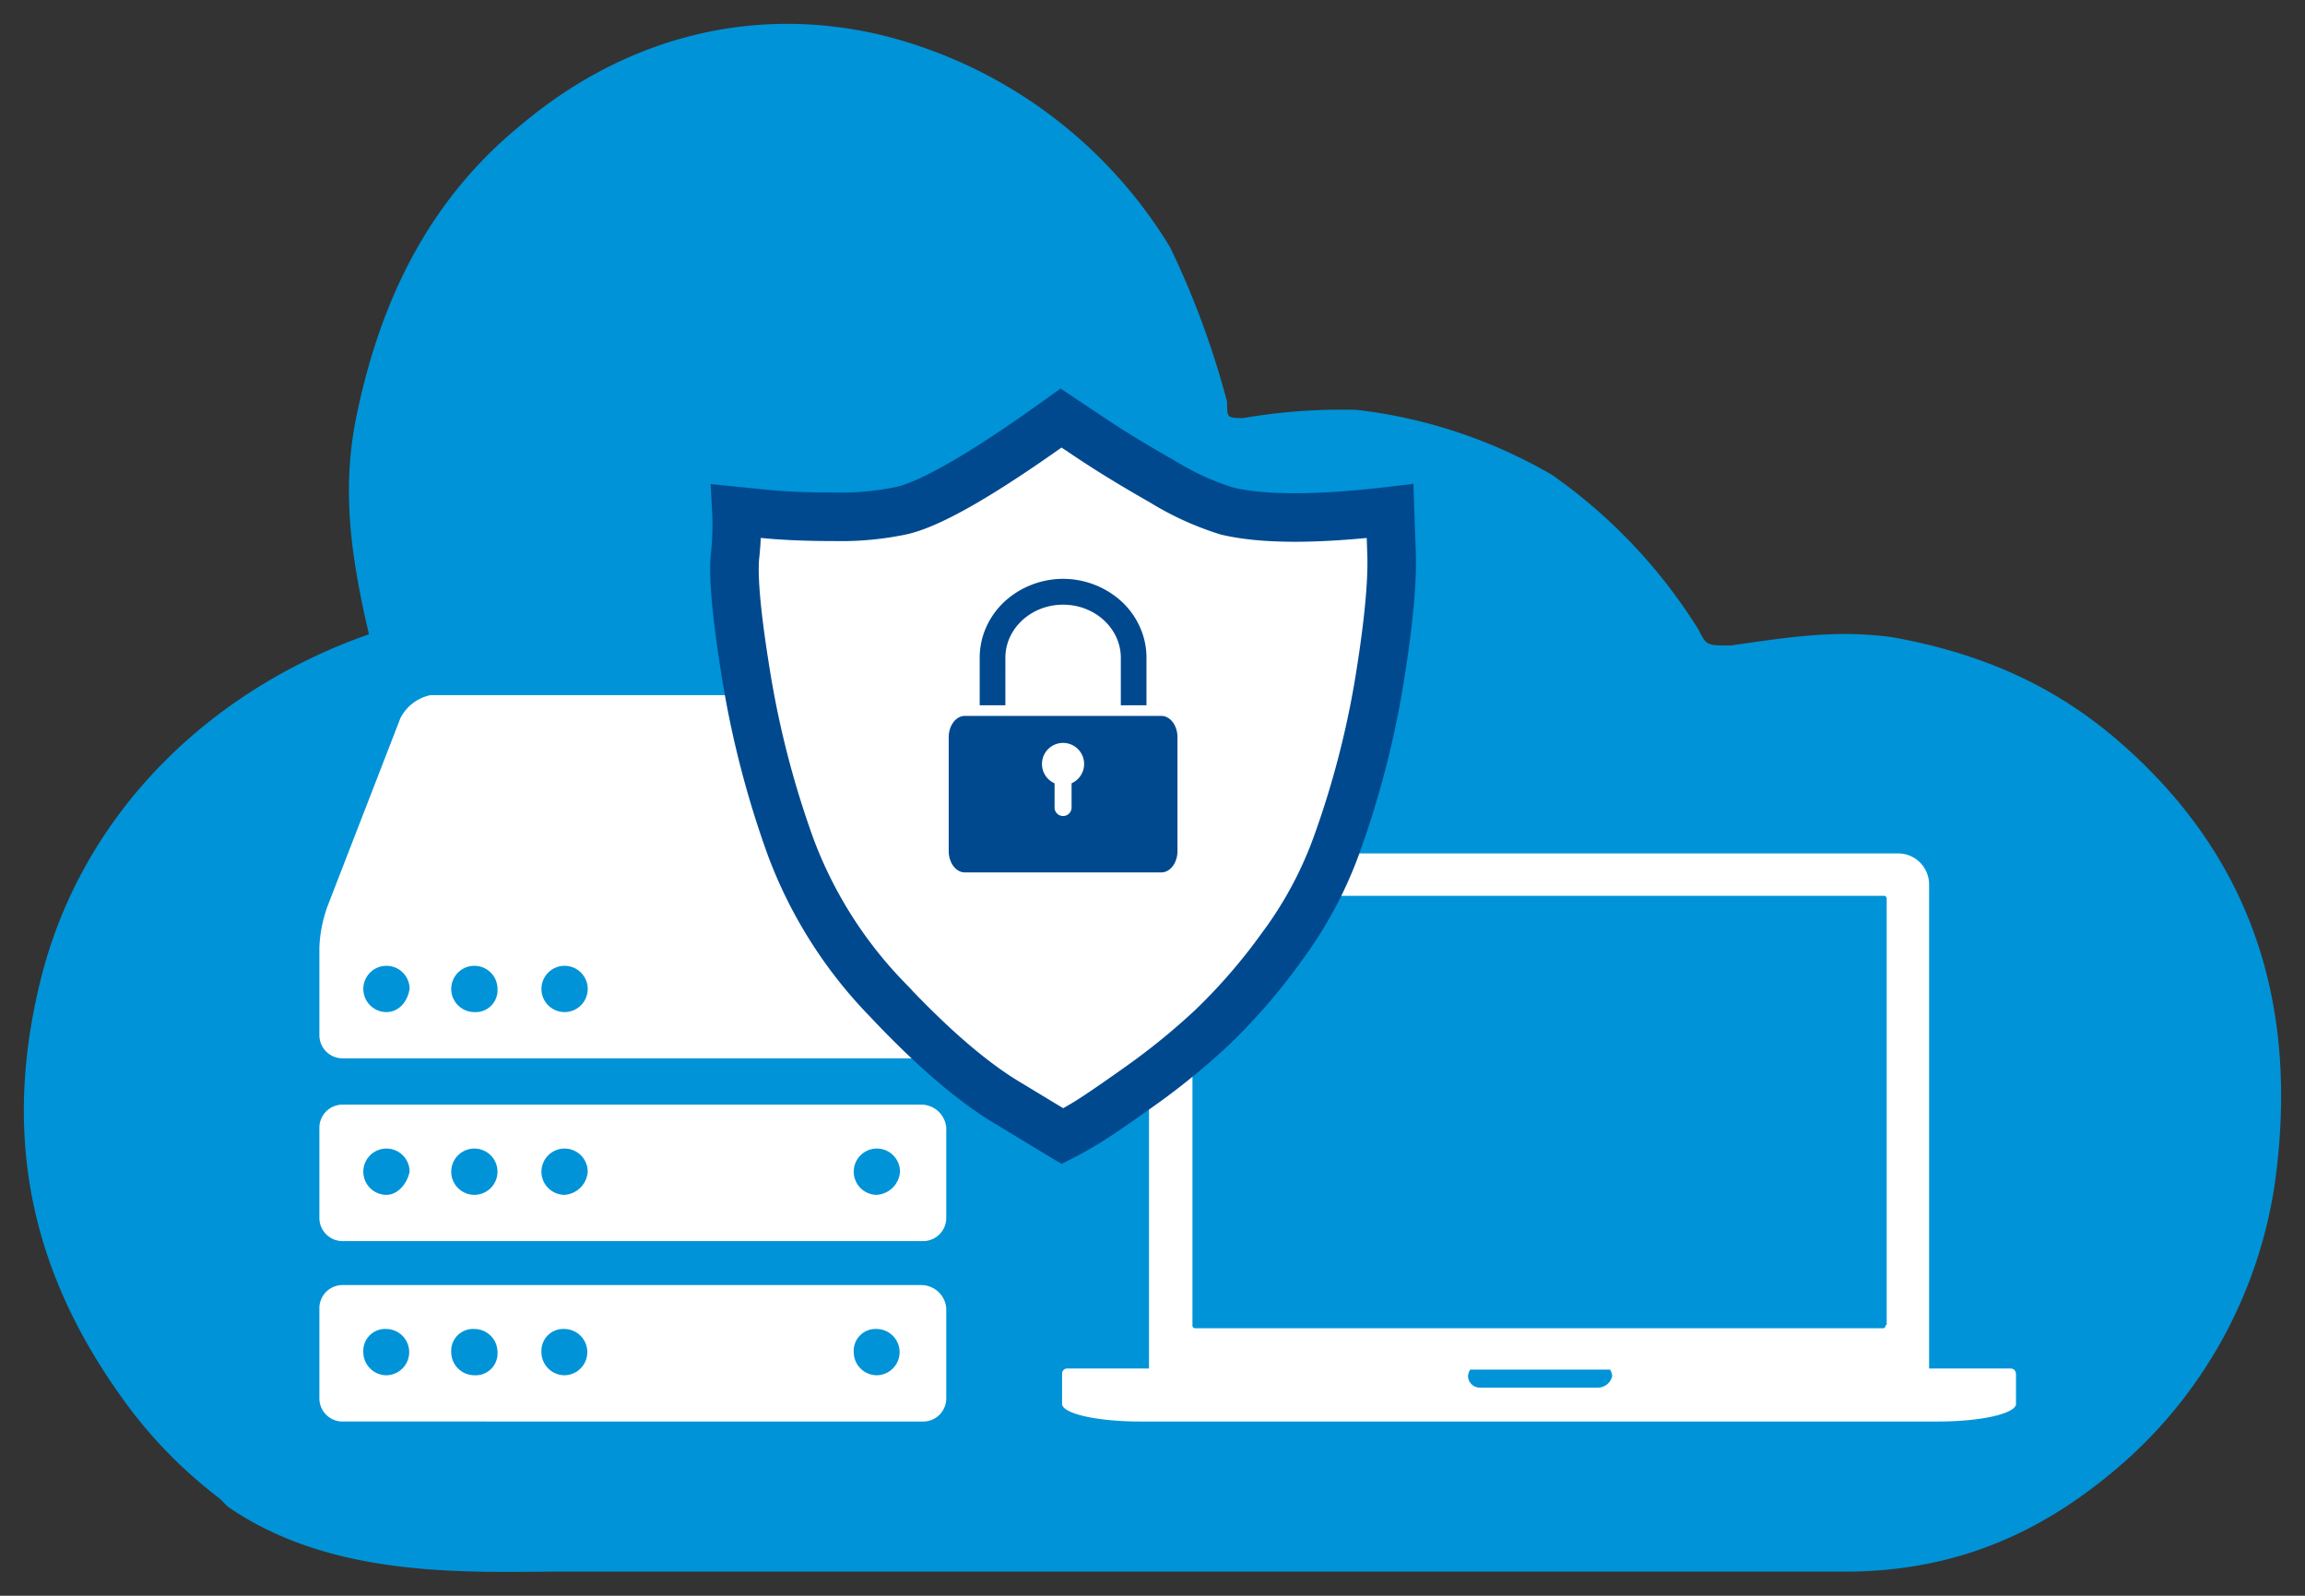
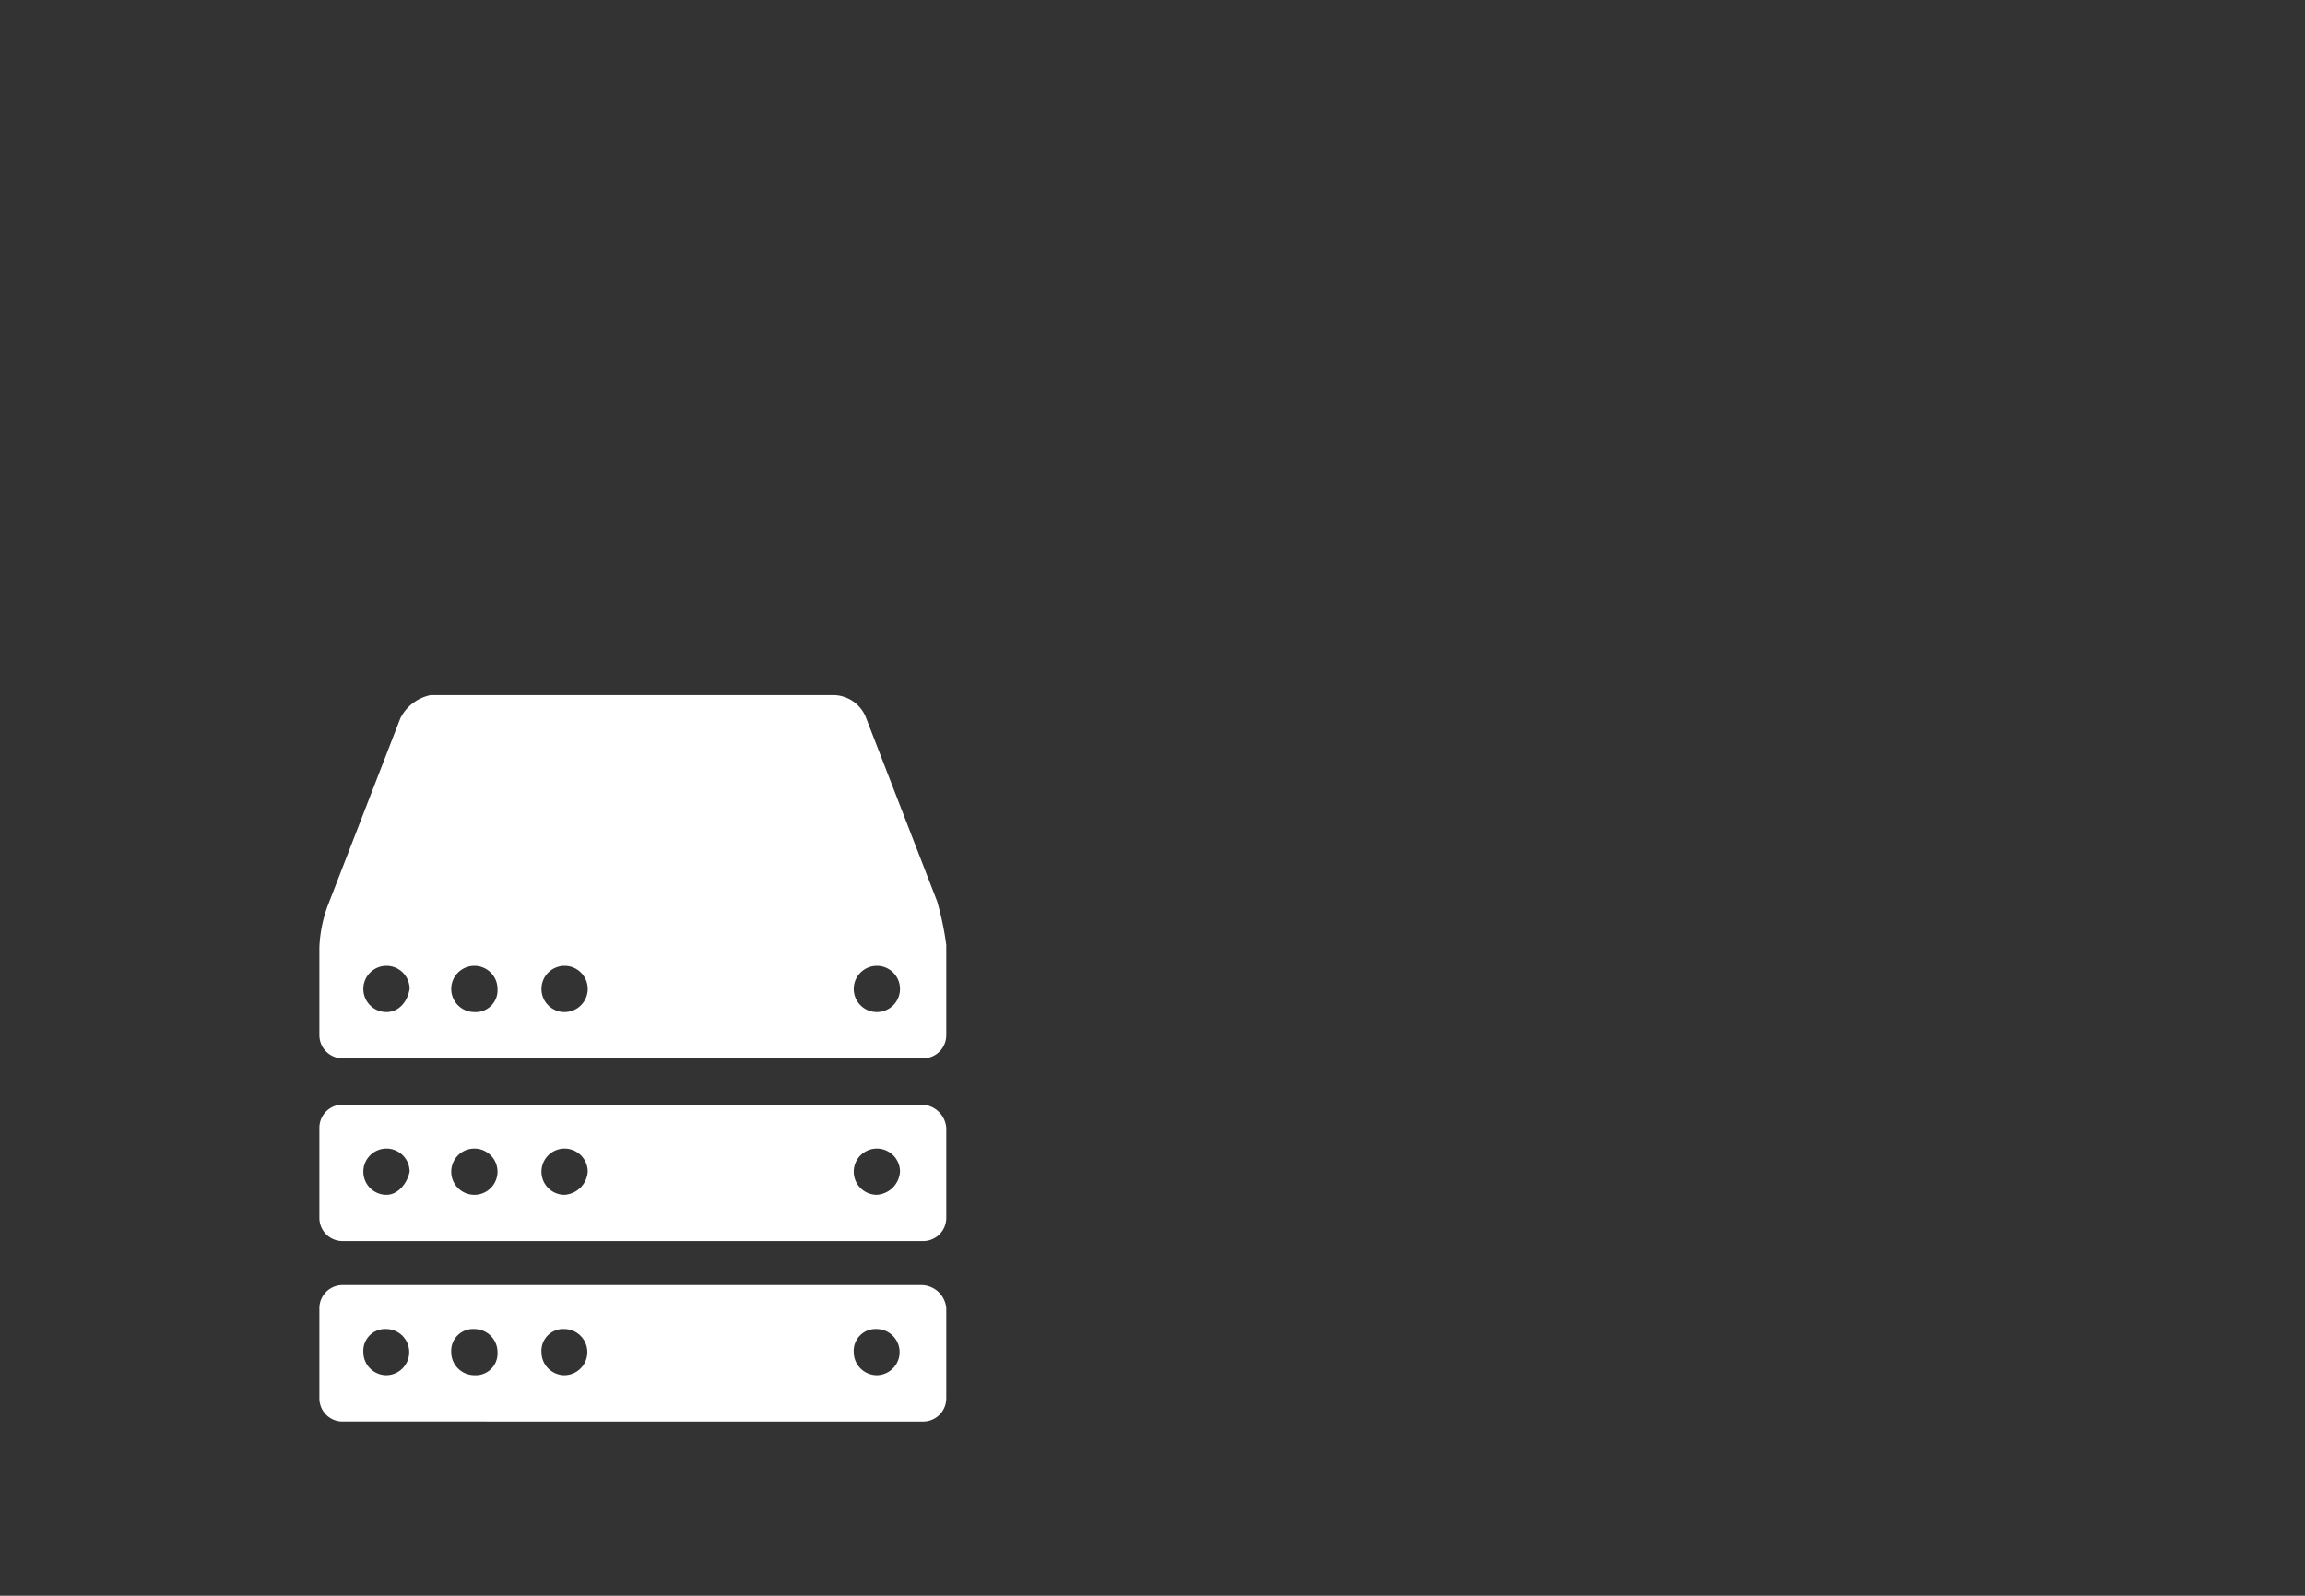
<svg xmlns="http://www.w3.org/2000/svg" data-name="Groupe 3611" width="332.388" height="230.11">
  <rect width="100%" height="100%" fill="#333333" stroke="none" />
  <defs>
    <clipPath id="a">
-       <path data-name="Rectangle 780" fill="#505050" stroke="#707070" stroke-width="8" d="M0 0h332.388v230.11H0z" />
-     </clipPath>
+       </clipPath>
    <clipPath id="b">
      <path data-name="Rectangle 778" fill="none" d="M0 0h137.557v81.923H0z" />
    </clipPath>
    <clipPath id="c">
      <path data-name="Rectangle 779" fill="none" d="M0 0h90.399v104.743H0z" />
    </clipPath>
    <clipPath id="d">
-       <path data-name="Rectangle 777" fill="none" d="M0 0h103.759v113.803H0z" />
-     </clipPath>
+       </clipPath>
  </defs>
  <g data-name="Groupe 3516">
    <g data-name="Groupe 3515" clip-path="url(#a)">
      <path data-name="Tracé 2600" d="M52.766 89.564c-2.343-10.543-3.515-19.916-1.172-30.459 3.515-16.4 10.545-30.461 23.431-41C90.255 5.213 108.999.528 127.744 5.213a67.634 67.634 0 0141 30.461 124.869 124.869 0 018.205 22.264c0 2.343 0 2.343 2.342 2.343a83 83 0 0116.4-1.172 72.548 72.548 0 0128.116 9.372 76.828 76.828 0 0121.09 22.257c1.172 2.343 1.172 2.343 4.686 2.343 8.2-1.172 15.23-2.343 23.431-1.172 12.886 2.343 23.43 7.028 32.8 15.23 18.745 16.4 25.773 37.489 22.259 63.263a66.605 66.605 0 01-21.088 39.832c-11.716 10.543-24.6 16.4-41 16.4H80.883c-12.888 0-32.8 1.172-48.034-9.373l-1.172-1.172a67.086 67.086 0 01-12.886-12.886C4.738 184.459.047 164.538 5.904 141.112s23.866-41.447 47.3-49.647z" fill="#0093d7" />
    </g>
  </g>
  <g data-name="Groupe 3512">
    <g data-name="Groupe 3511" transform="translate(153.156 123.064)" clip-path="url(#b)">
-       <path data-name="Tracé 2598" d="M136.794 74.28h-11.769V4.432a4.471 4.471 0 00-4.586-4.433H17.119a4.569 4.569 0 00-4.586 4.433V74.28H.764a.722.722 0 00-.764.765v4.432c.306 1.376 5.2 2.445 11.311 2.445h114.937c6.114 0 11-1.069 11.31-2.445v-4.278c0-.612-.306-.917-.764-.917m-59.456 2.749H60.22a1.7 1.7 0 01-1.682-1.681 2.173 2.173 0 01.306-.917H79.02a2.173 2.173 0 01.306.917 2.116 2.116 0 01-1.988 1.681m41.421-9.018a.405.405 0 01-.459.459H19.258a.405.405 0 01-.459-.459V6.571a.405.405 0 01.459-.459h99.194a.405.405 0 01.459.459v61.443z" fill="#fff" />
-     </g>
+       </g>
  </g>
  <g data-name="Groupe 3514">
    <g data-name="Groupe 3513" transform="translate(46.055 100.243)" clip-path="url(#c)">
      <path data-name="Tracé 2599" d="M89.065 29.688L78.724 3a5.14 5.14 0 00-4.336-3H16.012a6.291 6.291 0 00-4.336 3.336L1.335 30.022A19.5 19.5 0 000 36.36v12.676a3.343 3.343 0 003.336 3.336h83.727a3.343 3.343 0 003.337-3.336V36.027a42.8 42.8 0 00-1.333-6.338M9.674 45.7a3.336 3.336 0 113.336-3.336c-.333 2-1.668 3.336-3.336 3.336m12.676 0a3.336 3.336 0 113.336-3.336A3.152 3.152 0 0122.35 45.7m13.009 0a3.336 3.336 0 113.336-3.336 3.343 3.343 0 01-3.336 3.336m45.033 0a3.336 3.336 0 113.336-3.336 3.343 3.343 0 01-3.336 3.336m6.338 13.343H3.336A3.343 3.343 0 000 62.379v13.01a3.343 3.343 0 003.336 3.336h83.727a3.343 3.343 0 003.337-3.336v-13.01a3.636 3.636 0 00-3.669-3.337M9.674 72.053a3.336 3.336 0 113.336-3.337c-.333 1.669-1.668 3.337-3.336 3.337m12.676 0a3.336 3.336 0 113.336-3.337 3.343 3.343 0 01-3.336 3.337m13.009 0a3.336 3.336 0 113.336-3.337 3.587 3.587 0 01-3.336 3.337m45.033 0a3.336 3.336 0 113.336-3.337 3.587 3.587 0 01-3.336 3.337m6.338 13.009H3.336A3.342 3.342 0 000 88.4v13.009a3.343 3.343 0 003.336 3.336h83.727a3.342 3.342 0 003.336-3.336V88.4a3.635 3.635 0 00-3.669-3.336M9.674 98.072a3.343 3.343 0 01-3.336-3.336A3.151 3.151 0 019.674 91.4a3.336 3.336 0 010 6.671m12.676 0a3.343 3.343 0 01-3.336-3.336A3.151 3.151 0 0122.35 91.4a3.342 3.342 0 013.336 3.336 3.152 3.152 0 01-3.336 3.336m13.009 0a3.343 3.343 0 01-3.336-3.336 3.151 3.151 0 013.336-3.336 3.336 3.336 0 010 6.671m45.033 0a3.343 3.343 0 01-3.336-3.336 3.151 3.151 0 013.336-3.335 3.336 3.336 0 010 6.671" fill="#fff" />
    </g>
  </g>
  <g data-name="Groupe 3510">
    <g data-name="Groupe 3509" transform="translate(101.276 54.997)" clip-path="url(#d)">
-       <path data-name="Tracé 2595" d="M99.392 24.885q.207 6.191-1.754 18.258a133.245 133.245 0 01-6.291 24.031 57.2 57.2 0 01-7.84 14.44 83.894 83.894 0 01-10 11.552 100.241 100.241 0 01-10.52 8.561q-5.673 4.024-7.737 5.26t-3.3 1.857l-7.846-4.746q-7.633-4.538-17.432-14.956a63.214 63.214 0 01-13.92-21.969 137.066 137.066 0 01-6.394-24.547Q4.294 30.043 4.704 25.298a39.375 39.375 0 00.206-6.6l4.126.414q4.125.412 10 .412a42.583 42.583 0 009.386-.826q6.394-1.237 23.31-13.409l4.332 2.889q4.332 2.886 10.314 6.292a41.031 41.031 0 009.283 4.228q7.838 1.856 23.516 0z" fill="#fff" />
      <path data-name="Tracé 2596" d="M99.392 24.885q.207 6.191-1.754 18.258a133.245 133.245 0 01-6.291 24.031 57.2 57.2 0 01-7.84 14.44 83.894 83.894 0 01-10 11.552 100.241 100.241 0 01-10.52 8.561q-5.673 4.024-7.737 5.26t-3.3 1.857l-7.846-4.746q-7.633-4.538-17.432-14.956a63.214 63.214 0 01-13.92-21.969 137.066 137.066 0 01-6.394-24.547Q4.294 30.043 4.704 25.298a39.375 39.375 0 00.206-6.6l4.126.414q4.125.412 10 .412a42.583 42.583 0 009.386-.826q6.394-1.237 23.31-13.409l4.332 2.889q4.332 2.886 10.314 6.292a41.031 41.031 0 009.283 4.228q7.838 1.856 23.516 0z" fill="none" stroke="#00498f" stroke-width="7" />
-       <path data-name="Tracé 2597" d="M43.701 39.858c0-4.224 3.735-7.66 8.325-7.66s8.323 3.435 8.323 7.66v6.851h3.7v-6.851a10.784 10.784 0 00-.965-4.477 11.3 11.3 0 00-2.6-3.617 12.519 12.519 0 00-16.916 0 11.336 11.336 0 00-2.6 3.618A10.782 10.782 0 0040 39.859v6.85h3.7zm22.488 8.379H37.862c-1.288 0-2.331 1.38-2.331 3.085v16.4c0 1.7 1.043 3.085 2.331 3.085h28.327c1.289 0 2.33-1.382 2.33-3.085v-16.4c0-1.705-1.041-3.085-2.33-3.085m-12.941 9.718v3.494a1.226 1.226 0 11-2.452 0v-3.422a.683.683 0 010-.072 3.04 3.04 0 112.446 0" fill="#00498f" />
    </g>
  </g>
</svg>